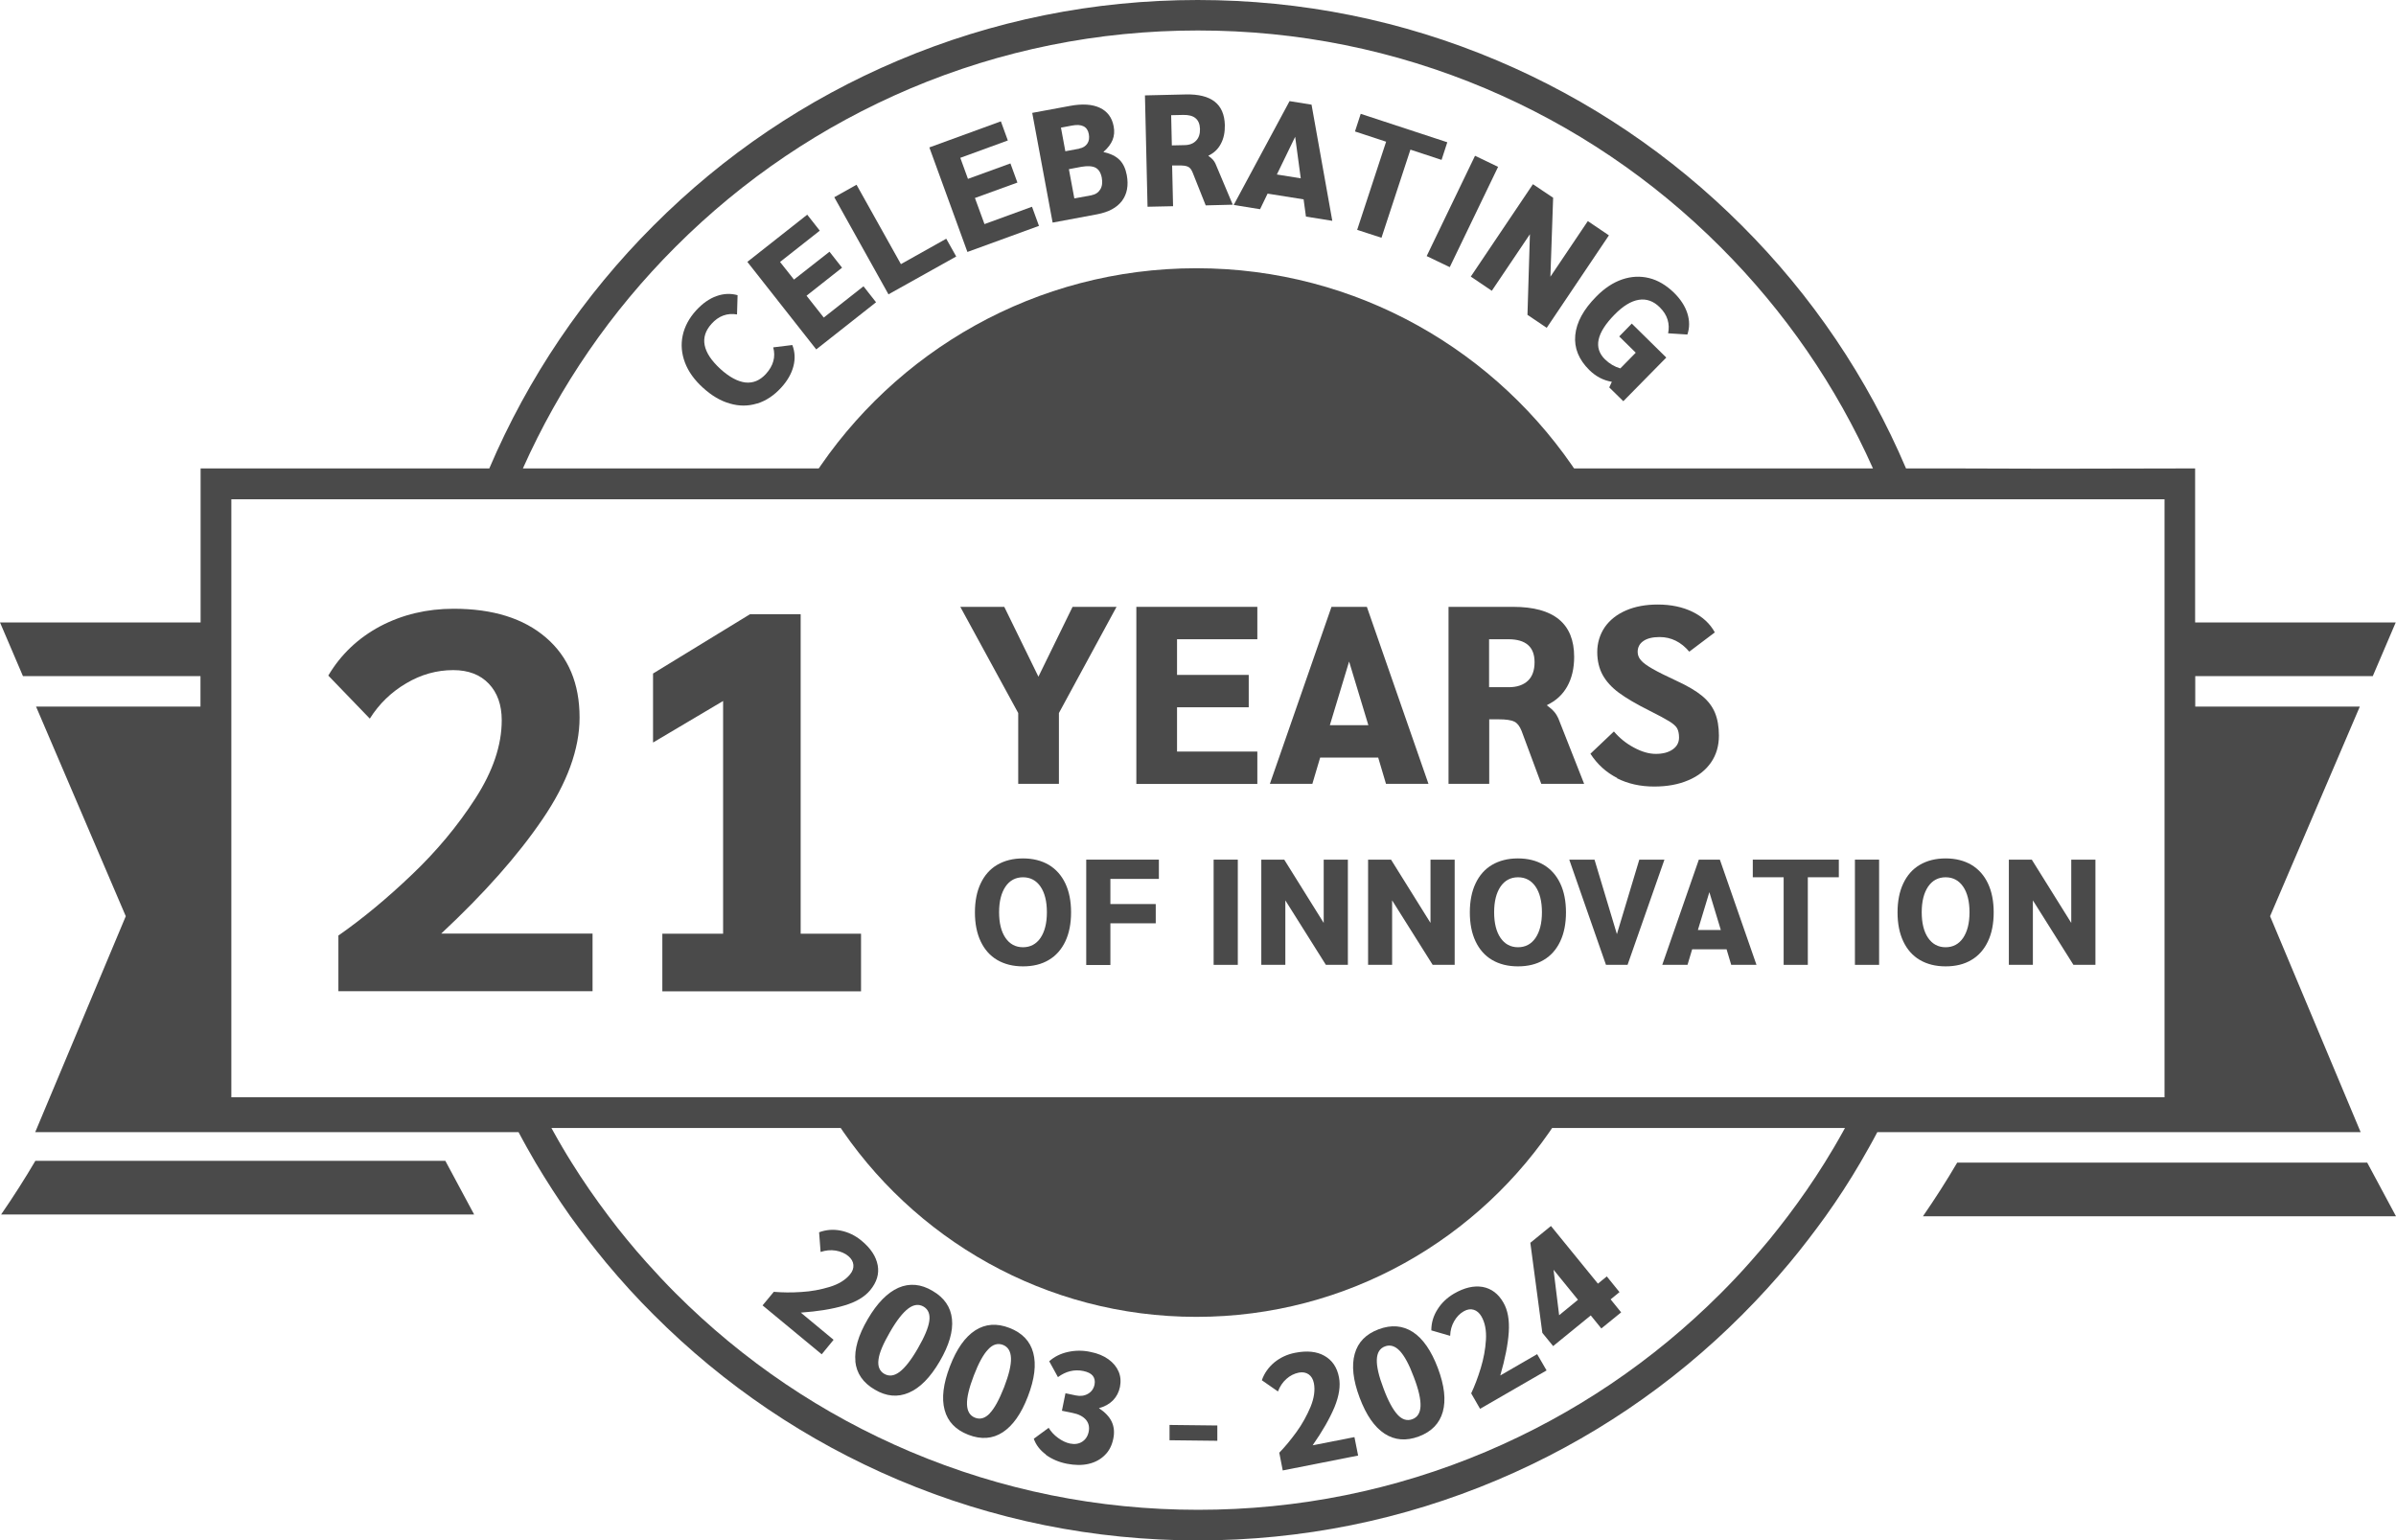
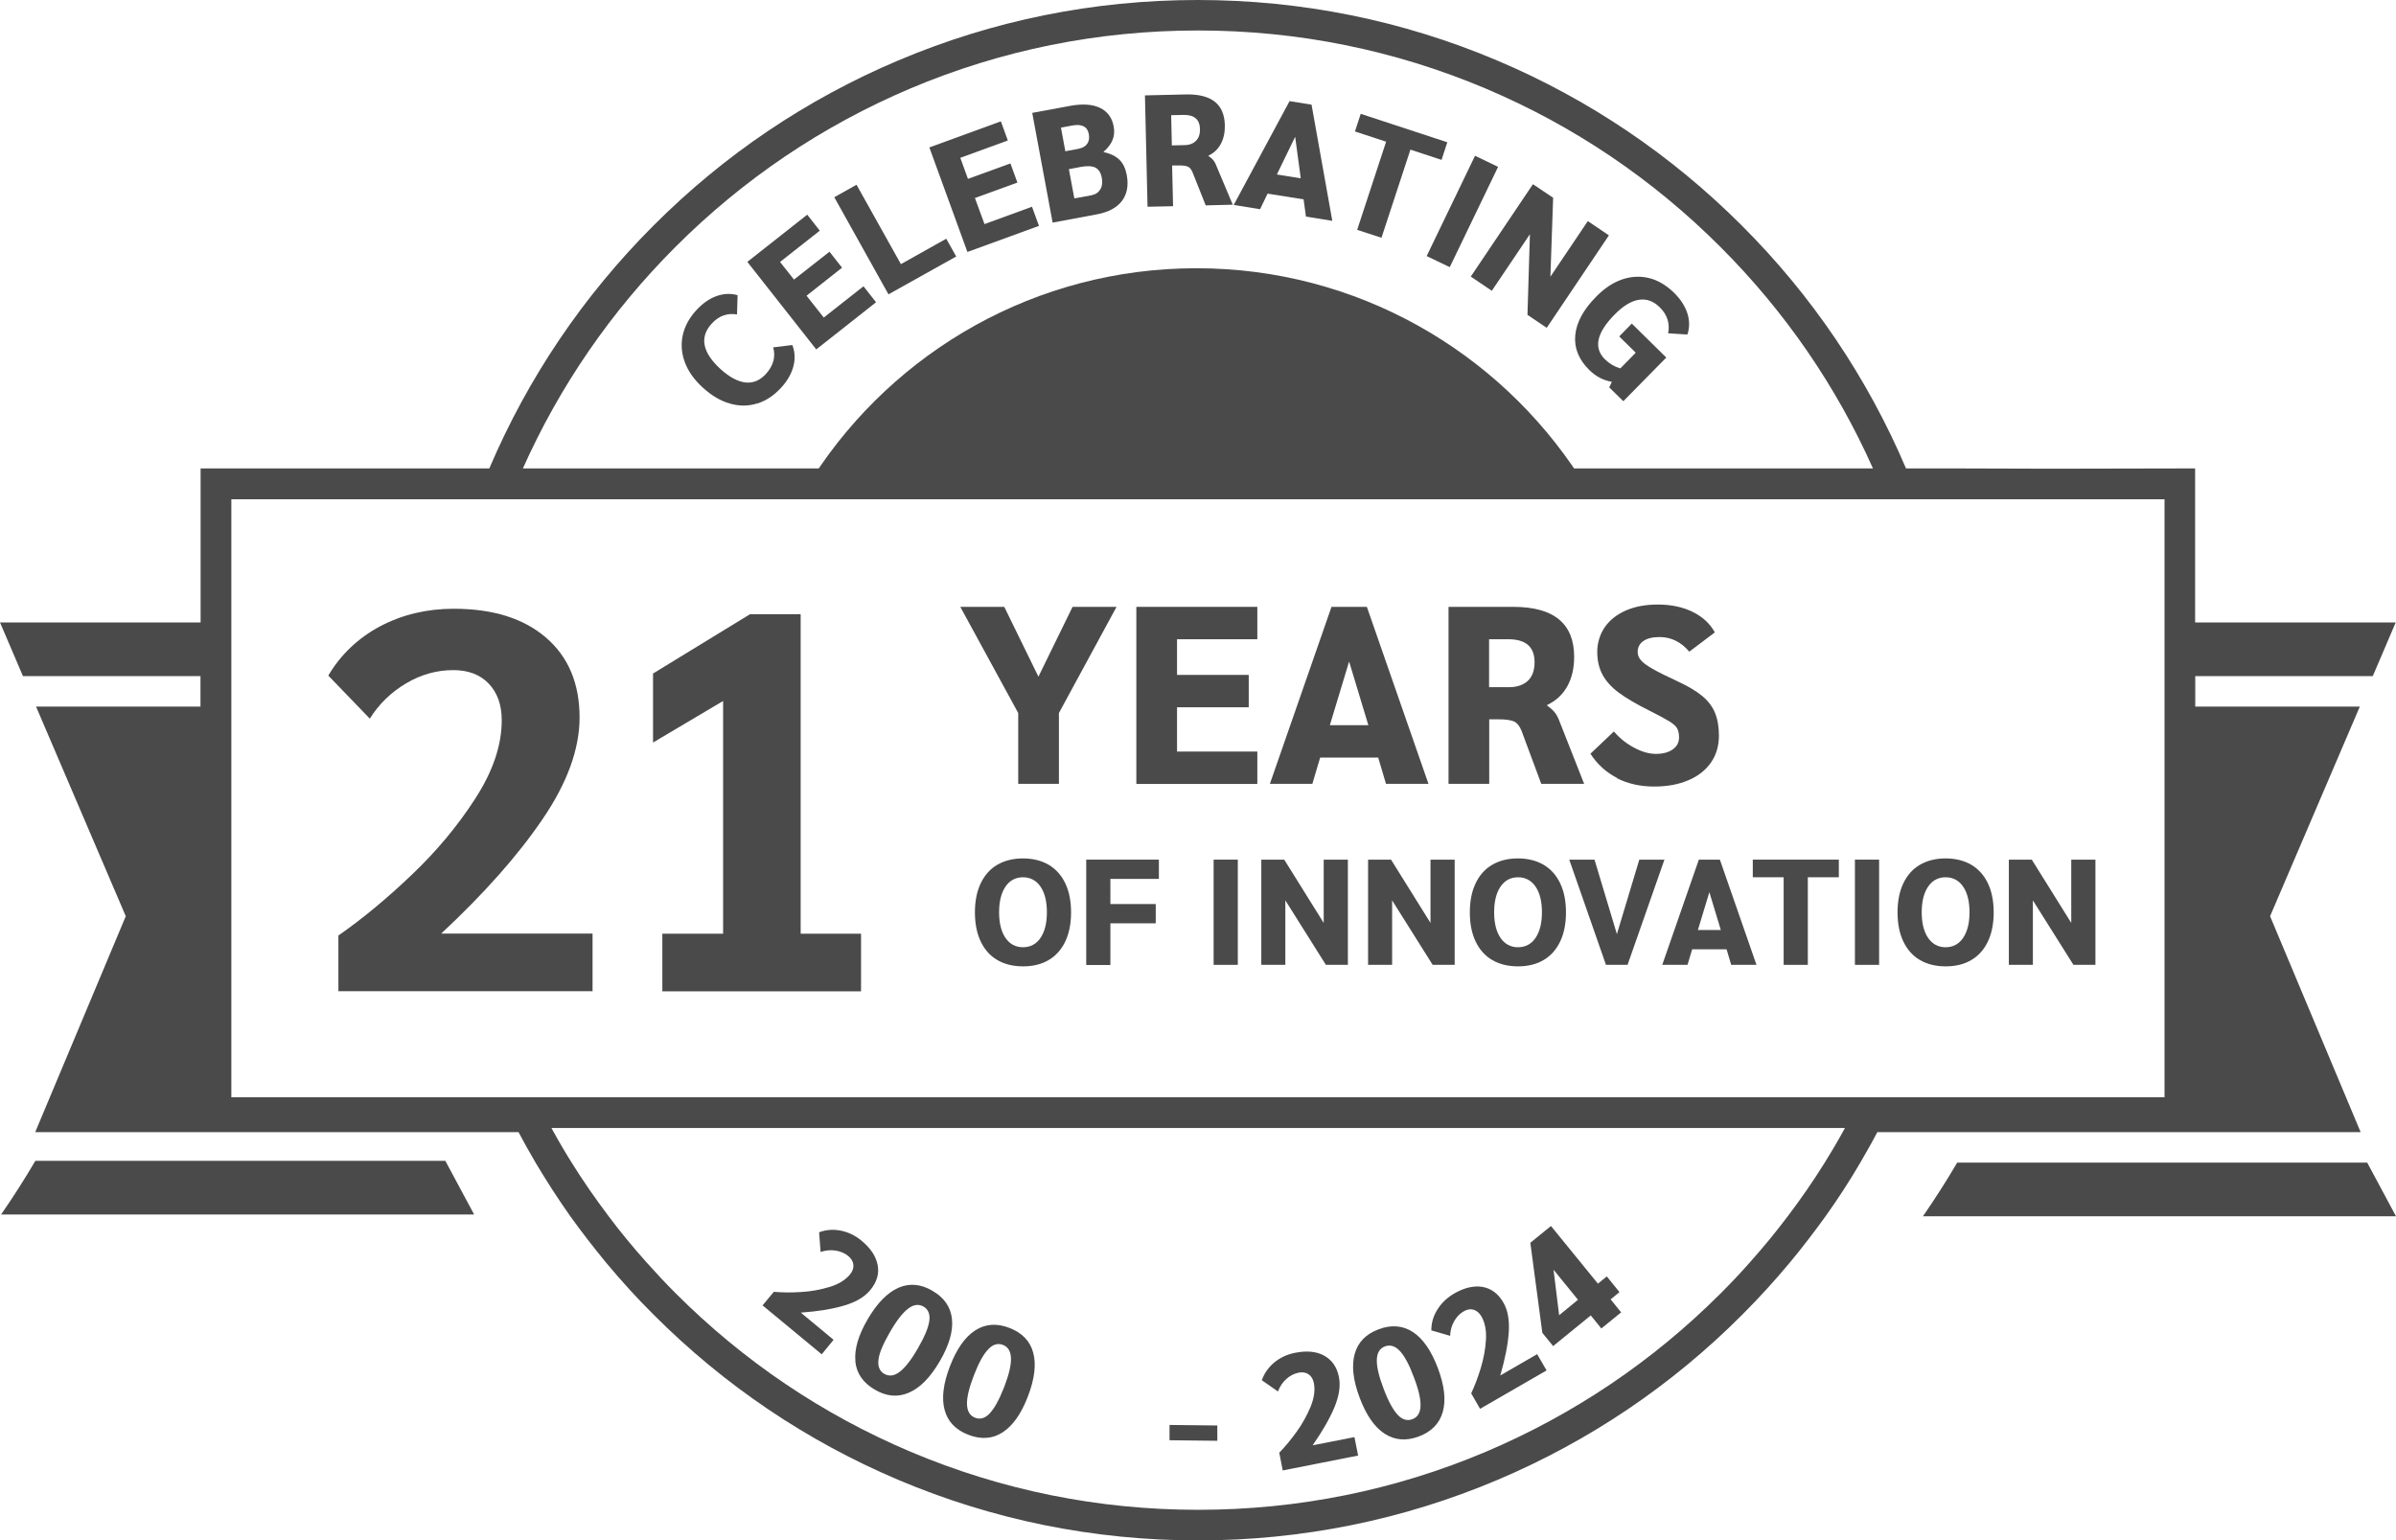
<svg xmlns="http://www.w3.org/2000/svg" width="168" height="108" viewBox="0 0 168 108" fill="none">
  <g id="SAMPLES" clip-path="url(#clip0_2002_62)">
    <path id="Vector" d="M110.758 33.432C105.051 24.636 95.15 18.81 83.89 18.81C72.629 18.81 62.728 24.626 57.021 33.432H110.758Z" fill="#4A4A4A" />
-     <path id="Vector_2" d="M58.611 78.593C63.983 86.872 73.299 92.343 83.89 92.343C94.48 92.343 103.797 86.862 109.169 78.593H58.611Z" fill="#4A4A4A" />
    <path id="Vector_3" d="M137.234 81.525C136.487 82.799 135.683 84.054 134.831 85.29H168L165.98 81.525H137.225H137.234ZM34.337 32.847H14.066V43.647H0L1.609 47.412H14.057V49.549H2.528L8.819 64.248L2.47 79.388H36.358C36.549 79.742 36.741 80.106 36.942 80.461C37.143 80.816 37.353 81.18 37.555 81.534C38.321 82.818 39.135 84.083 39.996 85.3C40.389 85.846 40.791 86.383 41.203 86.919C41.624 87.466 42.055 88.002 42.495 88.539C43.549 89.804 44.66 91.03 45.837 92.199C50.788 97.153 56.562 101.053 62.987 103.774C69.642 106.591 76.708 108.019 83.995 108.019C91.282 108.019 98.349 106.591 105.004 103.774C111.429 101.053 117.203 97.163 122.153 92.199C123.331 91.02 124.442 89.804 125.495 88.539C125.935 88.012 126.366 87.466 126.788 86.919C127.199 86.383 127.601 85.846 127.994 85.3C128.865 84.083 129.679 82.828 130.436 81.534C130.646 81.18 130.848 80.825 131.049 80.461C131.25 80.106 131.441 79.752 131.633 79.388H165.52L159.171 64.248L165.463 49.549H153.924V47.412H166.372L167.981 43.647H153.915V32.847L143.793 32.867L136.89 32.847H133.644C130.924 26.466 127.056 20.736 122.134 15.82C117.183 10.866 111.41 6.966 104.984 4.245C98.33 1.428 91.263 0 83.976 0C76.689 0 69.623 1.428 62.968 4.245C56.543 6.966 50.769 10.857 45.818 15.82C40.896 20.745 37.028 26.475 34.309 32.847M49.993 32.847H36.674H49.993ZM36.664 32.847C39.249 27.06 42.84 21.838 47.35 17.325C52.109 12.562 57.653 8.825 63.82 6.209C70.207 3.507 76.996 2.137 83.995 2.137C90.995 2.137 97.774 3.507 104.171 6.209C110.347 8.825 115.881 12.562 120.64 17.325C125.15 21.838 128.741 27.05 131.326 32.847H117.997M115.201 79.1H129.363C129.315 79.196 129.258 79.292 129.21 79.378C129.009 79.733 128.808 80.097 128.597 80.451C128.387 80.806 128.166 81.17 127.946 81.525C127.142 82.818 126.271 84.073 125.351 85.29C124.94 85.837 124.509 86.373 124.078 86.91C123.628 87.456 123.159 87.993 122.689 88.529C122.038 89.267 121.358 89.986 120.659 90.685C115.9 95.447 110.356 99.184 104.19 101.8C97.803 104.503 91.014 105.873 84.014 105.873C77.015 105.873 70.235 104.503 63.839 101.8C57.663 99.184 52.128 95.447 47.369 90.685C46.67 89.986 46 89.267 45.339 88.529C44.861 88.002 44.401 87.456 43.951 86.91C43.511 86.383 43.089 85.837 42.678 85.29C41.758 84.073 40.887 82.818 40.083 81.525C39.862 81.17 39.642 80.816 39.431 80.451C39.221 80.097 39.02 79.742 38.819 79.378C38.771 79.282 38.713 79.187 38.665 79.1H115.23H115.201ZM16.221 76.944V35.013H151.77V76.944H16.221ZM2.48 81.4C1.733 82.674 0.929 83.93 0.077 85.166H33.246L31.225 81.4H2.48Z" fill="#4A4A4A" />
    <g id="Group">
      <path id="Vector_4" d="M23.747 65.59C25.432 64.411 27.146 62.993 28.879 61.335C30.613 59.687 32.097 57.905 33.332 55.989C34.567 54.072 35.18 52.251 35.18 50.508C35.18 49.425 34.873 48.572 34.27 47.94C33.667 47.307 32.834 46.991 31.781 46.991C30.622 46.991 29.521 47.297 28.477 47.92C27.433 48.534 26.581 49.358 25.93 50.392L23.019 47.374C23.9 45.889 25.116 44.739 26.658 43.915C28.209 43.1 29.923 42.688 31.809 42.688C34.558 42.688 36.712 43.359 38.282 44.71C39.853 46.061 40.638 47.93 40.638 50.316C40.638 52.529 39.767 54.915 38.033 57.455C36.3 60.003 33.935 62.667 30.938 65.465H41.548V69.509H23.728V65.58L23.747 65.59Z" fill="#4A4A4A" />
      <path id="Vector_5" d="M46.431 65.474H50.702V49.156L45.789 52.069V47.23L52.588 43.071H56.14V65.474H60.373V69.518H46.441V65.474H46.431Z" fill="#4A4A4A" />
    </g>
    <g id="Group_2">
      <path id="Vector_6" d="M71.394 50L67.334 42.555H70.417L72.811 47.451L75.205 42.555H78.288L74.248 50V54.964H71.394V50Z" fill="#4A4A4A" />
      <path id="Vector_7" d="M79.677 42.555H88.16V44.826H82.53V47.327H87.557V49.597H82.53V52.702H88.16V54.973H79.677V42.564V42.555Z" fill="#4A4A4A" />
      <path id="Vector_8" d="M96.635 53.124H92.565L92.019 54.964H89.041L93.36 42.555H95.84L100.159 54.964H97.181L96.635 53.124ZM95.945 50.853L94.595 46.388L93.245 50.853H95.936H95.945Z" fill="#4A4A4A" />
      <path id="Vector_9" d="M101.557 42.555H106.105C108.949 42.555 110.375 43.724 110.375 46.062C110.375 46.867 110.213 47.557 109.887 48.141C109.562 48.716 109.092 49.147 108.48 49.435V49.473C108.69 49.626 108.853 49.77 108.977 49.914C109.102 50.057 109.188 50.211 109.265 50.374L111.074 54.964H108.068L106.689 51.255C106.555 50.92 106.392 50.709 106.181 50.604C105.971 50.498 105.607 50.441 105.071 50.441H104.42V54.964H101.566V42.555H101.557ZM105.789 48.189C106.363 48.189 106.813 48.036 107.129 47.739C107.445 47.442 107.599 47.001 107.599 46.435C107.599 45.362 106.986 44.826 105.76 44.826H104.41V48.189H105.789Z" fill="#4A4A4A" />
      <path id="Vector_10" d="M113.401 54.561C112.626 54.168 112.003 53.603 111.515 52.855L113.162 51.293C113.554 51.753 114.024 52.137 114.569 52.424C115.115 52.721 115.632 52.865 116.101 52.865C116.599 52.865 116.992 52.759 117.289 52.549C117.586 52.338 117.729 52.06 117.729 51.715C117.729 51.447 117.681 51.236 117.595 51.073C117.509 50.92 117.327 50.757 117.049 50.584C116.772 50.412 116.293 50.153 115.623 49.818C114.723 49.367 114.024 48.955 113.516 48.582C113.009 48.208 112.626 47.786 112.377 47.336C112.128 46.886 111.994 46.339 111.994 45.717C111.994 45.094 112.176 44.49 112.52 43.982C112.875 43.474 113.373 43.081 114.014 42.804C114.656 42.526 115.402 42.392 116.236 42.392C117.164 42.392 117.988 42.564 118.687 42.909C119.386 43.254 119.903 43.733 120.238 44.346L118.447 45.697C117.873 45.017 117.174 44.672 116.37 44.672C115.872 44.672 115.489 44.768 115.23 44.95C114.962 45.132 114.828 45.391 114.828 45.717C114.828 45.927 114.905 46.129 115.058 46.301C115.211 46.483 115.479 46.675 115.862 46.895C116.245 47.116 116.82 47.403 117.586 47.758C118.333 48.102 118.917 48.447 119.338 48.792C119.759 49.137 120.066 49.54 120.248 49.981C120.43 50.421 120.525 50.958 120.525 51.581C120.525 52.3 120.343 52.932 119.97 53.468C119.597 54.005 119.07 54.427 118.38 54.714C117.691 55.011 116.896 55.155 115.987 55.155C115.019 55.155 114.148 54.963 113.373 54.571L113.401 54.561Z" fill="#4A4A4A" />
    </g>
    <g id="Group_3">
      <path id="Vector_11" d="M69.919 67.315C69.412 67.018 69.029 66.577 68.761 66.012C68.493 65.446 68.359 64.766 68.359 63.98C68.359 63.194 68.493 62.514 68.761 61.949C69.029 61.383 69.412 60.943 69.919 60.646C70.427 60.349 71.03 60.195 71.729 60.195C72.428 60.195 73.031 60.349 73.539 60.646C74.046 60.952 74.429 61.383 74.698 61.949C74.966 62.514 75.1 63.194 75.1 63.98C75.1 64.766 74.966 65.446 74.698 66.012C74.429 66.577 74.046 67.018 73.539 67.315C73.031 67.621 72.428 67.765 71.729 67.765C71.03 67.765 70.427 67.612 69.919 67.315ZM72.955 65.772C73.252 65.331 73.405 64.737 73.405 63.971C73.405 63.204 73.252 62.6 72.955 62.169C72.658 61.738 72.246 61.518 71.729 61.518C71.212 61.518 70.8 61.738 70.504 62.169C70.207 62.61 70.053 63.204 70.053 63.971C70.053 64.737 70.207 65.341 70.504 65.772C70.8 66.203 71.212 66.424 71.729 66.424C72.246 66.424 72.658 66.203 72.955 65.772Z" fill="#4A4A4A" />
      <path id="Vector_12" d="M76.163 60.281H81.257V61.632H77.857V63.395H81.037V64.746H77.857V67.669H76.163V60.291V60.281Z" fill="#4A4A4A" />
      <path id="Vector_13" d="M85.096 60.281H86.791V67.659H85.096V60.281Z" fill="#4A4A4A" />
      <path id="Vector_14" d="M94.509 60.281V67.659H92.967L90.124 63.137V67.659H88.438V60.281H90.047L92.814 64.718V60.281H94.499H94.509Z" fill="#4A4A4A" />
      <path id="Vector_15" d="M101.997 60.281V67.659H100.455L97.611 63.137V67.659H95.926V60.281H97.535L100.302 64.718V60.281H101.987H101.997Z" fill="#4A4A4A" />
      <path id="Vector_16" d="M104.621 67.315C104.113 67.018 103.73 66.577 103.462 66.012C103.194 65.446 103.06 64.766 103.06 63.98C103.06 63.194 103.194 62.514 103.462 61.949C103.73 61.383 104.113 60.943 104.621 60.646C105.128 60.349 105.731 60.195 106.43 60.195C107.129 60.195 107.733 60.349 108.24 60.646C108.748 60.952 109.131 61.383 109.399 61.949C109.667 62.514 109.801 63.194 109.801 63.98C109.801 64.766 109.667 65.446 109.399 66.012C109.131 66.577 108.748 67.018 108.24 67.315C107.733 67.621 107.129 67.765 106.43 67.765C105.731 67.765 105.128 67.612 104.621 67.315ZM107.666 65.772C107.962 65.331 108.116 64.737 108.116 63.971C108.116 63.204 107.962 62.6 107.666 62.169C107.369 61.738 106.957 61.518 106.44 61.518C105.923 61.518 105.511 61.738 105.214 62.169C104.917 62.61 104.764 63.204 104.764 63.971C104.764 64.737 104.917 65.341 105.214 65.772C105.511 66.203 105.923 66.424 106.44 66.424C106.957 66.424 107.369 66.203 107.666 65.772Z" fill="#4A4A4A" />
      <path id="Vector_17" d="M116.705 60.281L114.119 67.659H112.606L110.031 60.281H111.802L113.372 65.504L114.943 60.281H116.714H116.705Z" fill="#4A4A4A" />
      <path id="Vector_18" d="M121.071 66.567H118.649L118.323 67.659H116.552L119.118 60.281H120.592L123.159 67.659H121.387L121.062 66.567H121.071ZM120.659 65.216L119.855 62.562L119.051 65.216H120.65H120.659Z" fill="#4A4A4A" />
      <path id="Vector_19" d="M125.074 61.517H122.9V60.281H128.933V61.517H126.759V67.659H125.064V61.517H125.074Z" fill="#4A4A4A" />
      <path id="Vector_20" d="M130.062 60.281H131.757V67.659H130.062V60.281Z" fill="#4A4A4A" />
      <path id="Vector_21" d="M134.611 67.315C134.103 67.018 133.72 66.577 133.452 66.012C133.184 65.446 133.05 64.766 133.05 63.98C133.05 63.194 133.184 62.514 133.452 61.949C133.72 61.383 134.103 60.943 134.611 60.646C135.118 60.349 135.721 60.195 136.42 60.195C137.119 60.195 137.723 60.349 138.23 60.646C138.738 60.952 139.121 61.383 139.389 61.949C139.657 62.514 139.791 63.194 139.791 63.98C139.791 64.766 139.657 65.446 139.389 66.012C139.121 66.577 138.738 67.018 138.23 67.315C137.723 67.621 137.119 67.765 136.42 67.765C135.721 67.765 135.118 67.612 134.611 67.315ZM137.646 65.772C137.943 65.331 138.096 64.737 138.096 63.971C138.096 63.204 137.943 62.6 137.646 62.169C137.349 61.738 136.938 61.518 136.42 61.518C135.903 61.518 135.492 61.738 135.195 62.169C134.898 62.61 134.745 63.204 134.745 63.971C134.745 64.737 134.898 65.341 135.195 65.772C135.492 66.203 135.903 66.424 136.42 66.424C136.938 66.424 137.349 66.203 137.646 65.772Z" fill="#4A4A4A" />
      <path id="Vector_22" d="M146.925 60.281V67.659H145.383L142.539 63.137V67.659H140.854V60.281H142.463L145.23 64.718V60.281H146.915H146.925Z" fill="#4A4A4A" />
    </g>
    <g id="Group_4">
      <path id="Vector_23" d="M53.076 28.296C52.454 28.488 51.822 28.488 51.171 28.296C50.52 28.114 49.897 27.741 49.294 27.194C48.691 26.648 48.27 26.064 48.03 25.431C47.791 24.799 47.733 24.166 47.867 23.534C48.001 22.901 48.317 22.307 48.815 21.761C49.256 21.282 49.725 20.947 50.232 20.765C50.74 20.583 51.228 20.564 51.717 20.698L51.678 22.049C50.989 21.934 50.386 22.154 49.888 22.71C49.466 23.179 49.304 23.678 49.409 24.205C49.514 24.741 49.878 25.287 50.51 25.872C51.133 26.437 51.717 26.753 52.262 26.821C52.799 26.878 53.277 26.686 53.699 26.227C54.225 25.652 54.398 25.029 54.216 24.358L55.556 24.195C55.738 24.665 55.767 25.163 55.633 25.68C55.499 26.198 55.212 26.706 54.771 27.185C54.273 27.731 53.708 28.105 53.096 28.296H53.076Z" fill="#4A4A4A" />
      <path id="Vector_24" d="M52.406 18.36L56.6 15.054L57.481 16.175L54.694 18.369L55.671 19.605L58.161 17.651L59.042 18.772L56.552 20.736L57.759 22.269L60.545 20.075L61.426 21.196L57.232 24.502L52.406 18.369V18.36Z" fill="#4A4A4A" />
      <path id="Vector_25" d="M58.486 13.837L60.057 12.955L63.169 18.522L66.348 16.74L67.047 17.986L62.297 20.64L58.496 13.827L58.486 13.837Z" fill="#4A4A4A" />
      <path id="Vector_26" d="M65.16 10.339L70.178 8.509L70.666 9.85L67.334 11.067L67.87 12.543L70.848 11.46L71.337 12.802L68.359 13.884L69.029 15.714L72.361 14.498L72.849 15.839L67.832 17.669L65.16 10.329V10.339Z" fill="#4A4A4A" />
      <path id="Vector_27" d="M72.38 7.915L75.023 7.426C75.894 7.263 76.593 7.311 77.12 7.56C77.647 7.809 77.972 8.241 78.087 8.863C78.154 9.208 78.126 9.524 78.011 9.812C77.896 10.099 77.685 10.377 77.379 10.646V10.665C77.867 10.77 78.24 10.952 78.499 11.211C78.757 11.47 78.92 11.824 79.006 12.275C79.141 13.003 79.026 13.607 78.671 14.086C78.307 14.565 77.733 14.871 76.938 15.025L73.807 15.609L72.38 7.934V7.915ZM75.674 10.416C75.933 10.368 76.115 10.253 76.239 10.071C76.364 9.889 76.392 9.659 76.344 9.4C76.249 8.873 75.847 8.672 75.157 8.806L74.391 8.95L74.698 10.607L75.674 10.425V10.416ZM76.526 13.693C76.814 13.635 77.015 13.501 77.149 13.281C77.283 13.06 77.312 12.792 77.254 12.466C77.187 12.112 77.043 11.882 76.814 11.757C76.584 11.642 76.249 11.623 75.808 11.7L74.947 11.863L75.329 13.913L76.536 13.693H76.526Z" fill="#4A4A4A" />
      <path id="Vector_28" d="M80.28 6.689L83.143 6.622C84.933 6.583 85.843 7.292 85.882 8.768C85.891 9.276 85.805 9.707 85.604 10.081C85.412 10.454 85.115 10.732 84.733 10.914V10.934C84.867 11.029 84.972 11.116 85.048 11.202C85.125 11.288 85.183 11.384 85.23 11.489L86.437 14.354L84.541 14.402L83.622 12.093C83.535 11.882 83.43 11.748 83.296 11.691C83.162 11.623 82.932 11.595 82.597 11.604H82.185L82.252 14.46L80.462 14.498L80.28 6.689ZM83.028 10.177C83.392 10.177 83.67 10.071 83.861 9.87C84.053 9.678 84.148 9.4 84.139 9.046C84.12 8.366 83.727 8.04 82.961 8.059L82.118 8.078L82.166 10.196L83.038 10.177H83.028Z" fill="#4A4A4A" />
      <path id="Vector_29" d="M91.406 13.98L88.879 13.578L88.352 14.67L86.504 14.373L90.42 7.091L91.962 7.34L93.417 15.485L91.569 15.188L91.406 13.99V13.98ZM91.205 12.505L90.813 9.592L89.53 12.236L91.205 12.505Z" fill="#4A4A4A" />
      <path id="Vector_30" d="M97.19 9.937L95.007 9.219L95.409 7.982L101.48 9.976L101.078 11.212L98.894 10.493L96.865 16.673L95.16 16.118L97.19 9.937Z" fill="#4A4A4A" />
      <path id="Vector_31" d="M103.424 10.924L105.042 11.7L101.652 18.733L100.034 17.957L103.424 10.924Z" fill="#4A4A4A" />
      <path id="Vector_32" d="M112.808 16.51L108.451 22.988L107.101 22.078L107.273 16.424L104.601 20.391L103.127 19.395L107.484 12.917L108.901 13.866L108.709 19.404L111.333 15.504L112.808 16.501V16.51Z" fill="#4A4A4A" />
      <path id="Vector_33" d="M116.839 25.068L113.822 28.134L112.836 27.166L113.018 26.773C112.424 26.677 111.898 26.399 111.438 25.949C110.701 25.221 110.366 24.407 110.452 23.506C110.538 22.605 111.026 21.704 111.927 20.794C112.492 20.219 113.095 19.817 113.736 19.596C114.378 19.376 115.01 19.347 115.632 19.5C116.255 19.654 116.829 19.999 117.365 20.516C117.835 20.976 118.151 21.465 118.313 21.973C118.476 22.49 118.476 22.979 118.313 23.458L116.963 23.372C117.03 23.046 117.021 22.73 116.925 22.413C116.829 22.097 116.647 21.819 116.379 21.551C115.939 21.11 115.441 20.938 114.905 21.024C114.368 21.11 113.803 21.455 113.21 22.059C111.946 23.343 111.716 24.397 112.539 25.202C112.855 25.508 113.21 25.719 113.612 25.834L114.694 24.732L113.535 23.592L114.416 22.691L116.839 25.077V25.068Z" fill="#4A4A4A" />
    </g>
    <g id="Group_5">
      <path id="Vector_34" d="M54.273 90.589C54.857 90.637 55.499 90.647 56.188 90.599C56.878 90.56 57.538 90.436 58.17 90.244C58.802 90.052 59.281 89.755 59.597 89.372C59.779 89.152 59.856 88.931 59.837 88.701C59.817 88.471 59.702 88.27 59.492 88.088C59.243 87.877 58.936 87.753 58.592 87.695C58.247 87.638 57.893 87.676 57.538 87.791L57.433 86.411C57.931 86.229 58.438 86.191 58.956 86.296C59.473 86.402 59.961 86.632 60.401 86.996C61.053 87.532 61.426 88.107 61.541 88.721C61.656 89.334 61.474 89.918 61.014 90.474C60.622 90.944 60.018 91.308 59.195 91.547C58.371 91.796 57.356 91.959 56.15 92.046L58.448 93.952L57.615 94.968L53.469 91.538L54.264 90.579L54.273 90.589Z" fill="#4A4A4A" />
      <path id="Vector_35" d="M59.98 95.467C59.894 94.624 60.181 93.637 60.842 92.506C61.503 91.375 62.221 90.647 62.996 90.302C63.772 89.967 64.576 90.034 65.39 90.522C66.214 91.001 66.664 91.663 66.75 92.506C66.836 93.349 66.549 94.336 65.888 95.467C65.227 96.597 64.509 97.326 63.724 97.661C62.949 97.996 62.144 97.929 61.33 97.441C60.507 96.962 60.057 96.3 59.971 95.457L59.98 95.467ZM63.073 96.205C63.456 95.917 63.887 95.371 64.356 94.556C64.825 93.742 65.093 93.11 65.16 92.63C65.227 92.151 65.084 91.816 64.758 91.624C64.423 91.433 64.069 91.471 63.686 91.758C63.303 92.046 62.872 92.592 62.403 93.407C61.934 94.221 61.656 94.853 61.598 95.333C61.531 95.812 61.675 96.147 62.001 96.339C62.336 96.53 62.69 96.492 63.073 96.205Z" fill="#4A4A4A" />
      <path id="Vector_36" d="M66.233 98.868C66.013 98.054 66.137 97.029 66.606 95.812C67.076 94.585 67.669 93.752 68.378 93.292C69.096 92.832 69.891 92.774 70.781 93.119C71.672 93.464 72.227 94.039 72.447 94.863C72.668 95.678 72.543 96.703 72.074 97.92C71.605 99.146 71.011 99.98 70.302 100.44C69.594 100.9 68.79 100.957 67.899 100.612C67.008 100.267 66.453 99.692 66.233 98.868ZM69.402 99.099C69.737 98.754 70.063 98.14 70.408 97.268C70.743 96.396 70.906 95.716 70.886 95.237C70.867 94.758 70.685 94.451 70.322 94.307C69.958 94.173 69.613 94.269 69.287 94.624C68.952 94.969 68.617 95.582 68.282 96.454C67.947 97.326 67.784 98.006 67.803 98.485C67.822 98.964 68.004 99.271 68.368 99.415C68.732 99.558 69.077 99.453 69.412 99.099H69.402Z" fill="#4A4A4A" />
-       <path id="Vector_37" d="M73.328 101.992C72.916 101.686 72.639 101.322 72.486 100.89L73.529 100.124C73.692 100.392 73.912 100.632 74.19 100.833C74.468 101.034 74.745 101.168 75.023 101.226C75.349 101.293 75.636 101.254 75.875 101.101C76.115 100.948 76.268 100.718 76.335 100.402C76.402 100.066 76.335 99.788 76.143 99.558C75.942 99.328 75.636 99.165 75.205 99.079L74.458 98.926L74.707 97.7L75.435 97.853C75.751 97.92 76.038 97.882 76.287 97.738C76.536 97.594 76.689 97.374 76.747 97.086C76.794 96.837 76.747 96.636 76.622 96.473C76.488 96.31 76.268 96.205 75.952 96.138C75.329 96.013 74.736 96.157 74.18 96.569L73.568 95.457C73.922 95.141 74.353 94.921 74.87 94.806C75.387 94.691 75.923 94.681 76.478 94.806C76.967 94.901 77.379 95.074 77.714 95.314C78.049 95.553 78.288 95.841 78.432 96.176C78.576 96.511 78.604 96.875 78.528 97.259C78.451 97.632 78.288 97.939 78.039 98.198C77.79 98.447 77.465 98.638 77.053 98.744C77.484 99.031 77.79 99.348 77.953 99.702C78.116 100.057 78.154 100.45 78.058 100.9C77.963 101.36 77.771 101.743 77.465 102.04C77.168 102.337 76.785 102.548 76.325 102.653C75.866 102.759 75.358 102.749 74.812 102.644C74.228 102.529 73.73 102.308 73.328 102.011V101.992Z" fill="#4A4A4A" />
      <path id="Vector_38" d="M82.013 99.922L85.355 99.96V101.033L82.004 100.995V99.922H82.013Z" fill="#4A4A4A" />
      <path id="Vector_39" d="M89.683 101.886C90.095 101.465 90.497 100.976 90.909 100.411C91.311 99.855 91.636 99.261 91.895 98.647C92.144 98.034 92.22 97.478 92.125 96.99C92.067 96.712 91.952 96.511 91.761 96.376C91.569 96.242 91.34 96.204 91.071 96.252C90.746 96.319 90.459 96.463 90.2 96.693C89.942 96.923 89.74 97.22 89.606 97.574L88.476 96.788C88.649 96.29 88.946 95.878 89.357 95.533C89.769 95.198 90.257 94.968 90.813 94.862C91.636 94.7 92.326 94.767 92.862 95.073C93.408 95.38 93.752 95.878 93.886 96.587C94.001 97.181 93.896 97.881 93.57 98.676C93.235 99.472 92.728 100.363 92.038 101.35L94.969 100.775L95.227 102.068L89.942 103.113L89.702 101.886H89.683Z" fill="#4A4A4A" />
      <path id="Vector_40" d="M97.085 100.536C96.376 100.076 95.792 99.233 95.332 98.006C94.873 96.78 94.758 95.764 94.988 94.94C95.218 94.116 95.773 93.551 96.663 93.215C97.554 92.88 98.358 92.947 99.067 93.407C99.775 93.867 100.359 94.72 100.819 95.936C101.279 97.163 101.394 98.179 101.164 99.003C100.934 99.817 100.379 100.392 99.488 100.728C98.598 101.063 97.793 100.996 97.085 100.536ZM99.603 98.6C99.622 98.121 99.469 97.441 99.134 96.569C98.808 95.687 98.473 95.074 98.148 94.729C97.822 94.384 97.468 94.279 97.113 94.413C96.75 94.547 96.558 94.854 96.539 95.333C96.52 95.812 96.673 96.492 97.008 97.364C97.334 98.246 97.669 98.85 97.994 99.204C98.32 99.558 98.674 99.654 99.028 99.52C99.392 99.386 99.584 99.079 99.603 98.6Z" fill="#4A4A4A" />
      <path id="Vector_41" d="M103.146 97.728C103.395 97.201 103.625 96.597 103.826 95.936C104.027 95.275 104.151 94.614 104.19 93.952C104.228 93.291 104.123 92.745 103.874 92.314C103.73 92.065 103.548 91.911 103.328 91.844C103.108 91.777 102.878 91.816 102.638 91.95C102.351 92.113 102.131 92.352 101.959 92.649C101.786 92.956 101.69 93.291 101.681 93.674L100.359 93.291C100.359 92.764 100.503 92.275 100.79 91.825C101.068 91.375 101.461 91.001 101.949 90.714C102.677 90.292 103.347 90.139 103.96 90.244C104.573 90.359 105.061 90.723 105.415 91.346C105.722 91.873 105.846 92.573 105.789 93.425C105.731 94.288 105.53 95.294 105.195 96.453L107.78 94.958L108.441 96.099L103.778 98.791L103.156 97.709L103.146 97.728Z" fill="#4A4A4A" />
      <path id="Vector_42" d="M111.534 92.247L108.901 94.393L108.144 93.464L107.302 87.149L108.748 85.971L112.041 90.014L112.664 89.507L113.554 90.608L112.932 91.116L113.669 92.027L112.281 93.157L111.544 92.247H111.534ZM110.643 91.145L108.929 89.037L109.322 92.228L110.643 91.145Z" fill="#4A4A4A" />
    </g>
  </g>
  <defs>
    <clipPath id="clip0_2002_62">
      <rect width="168" height="108" fill="white" />
    </clipPath>
  </defs>
</svg>